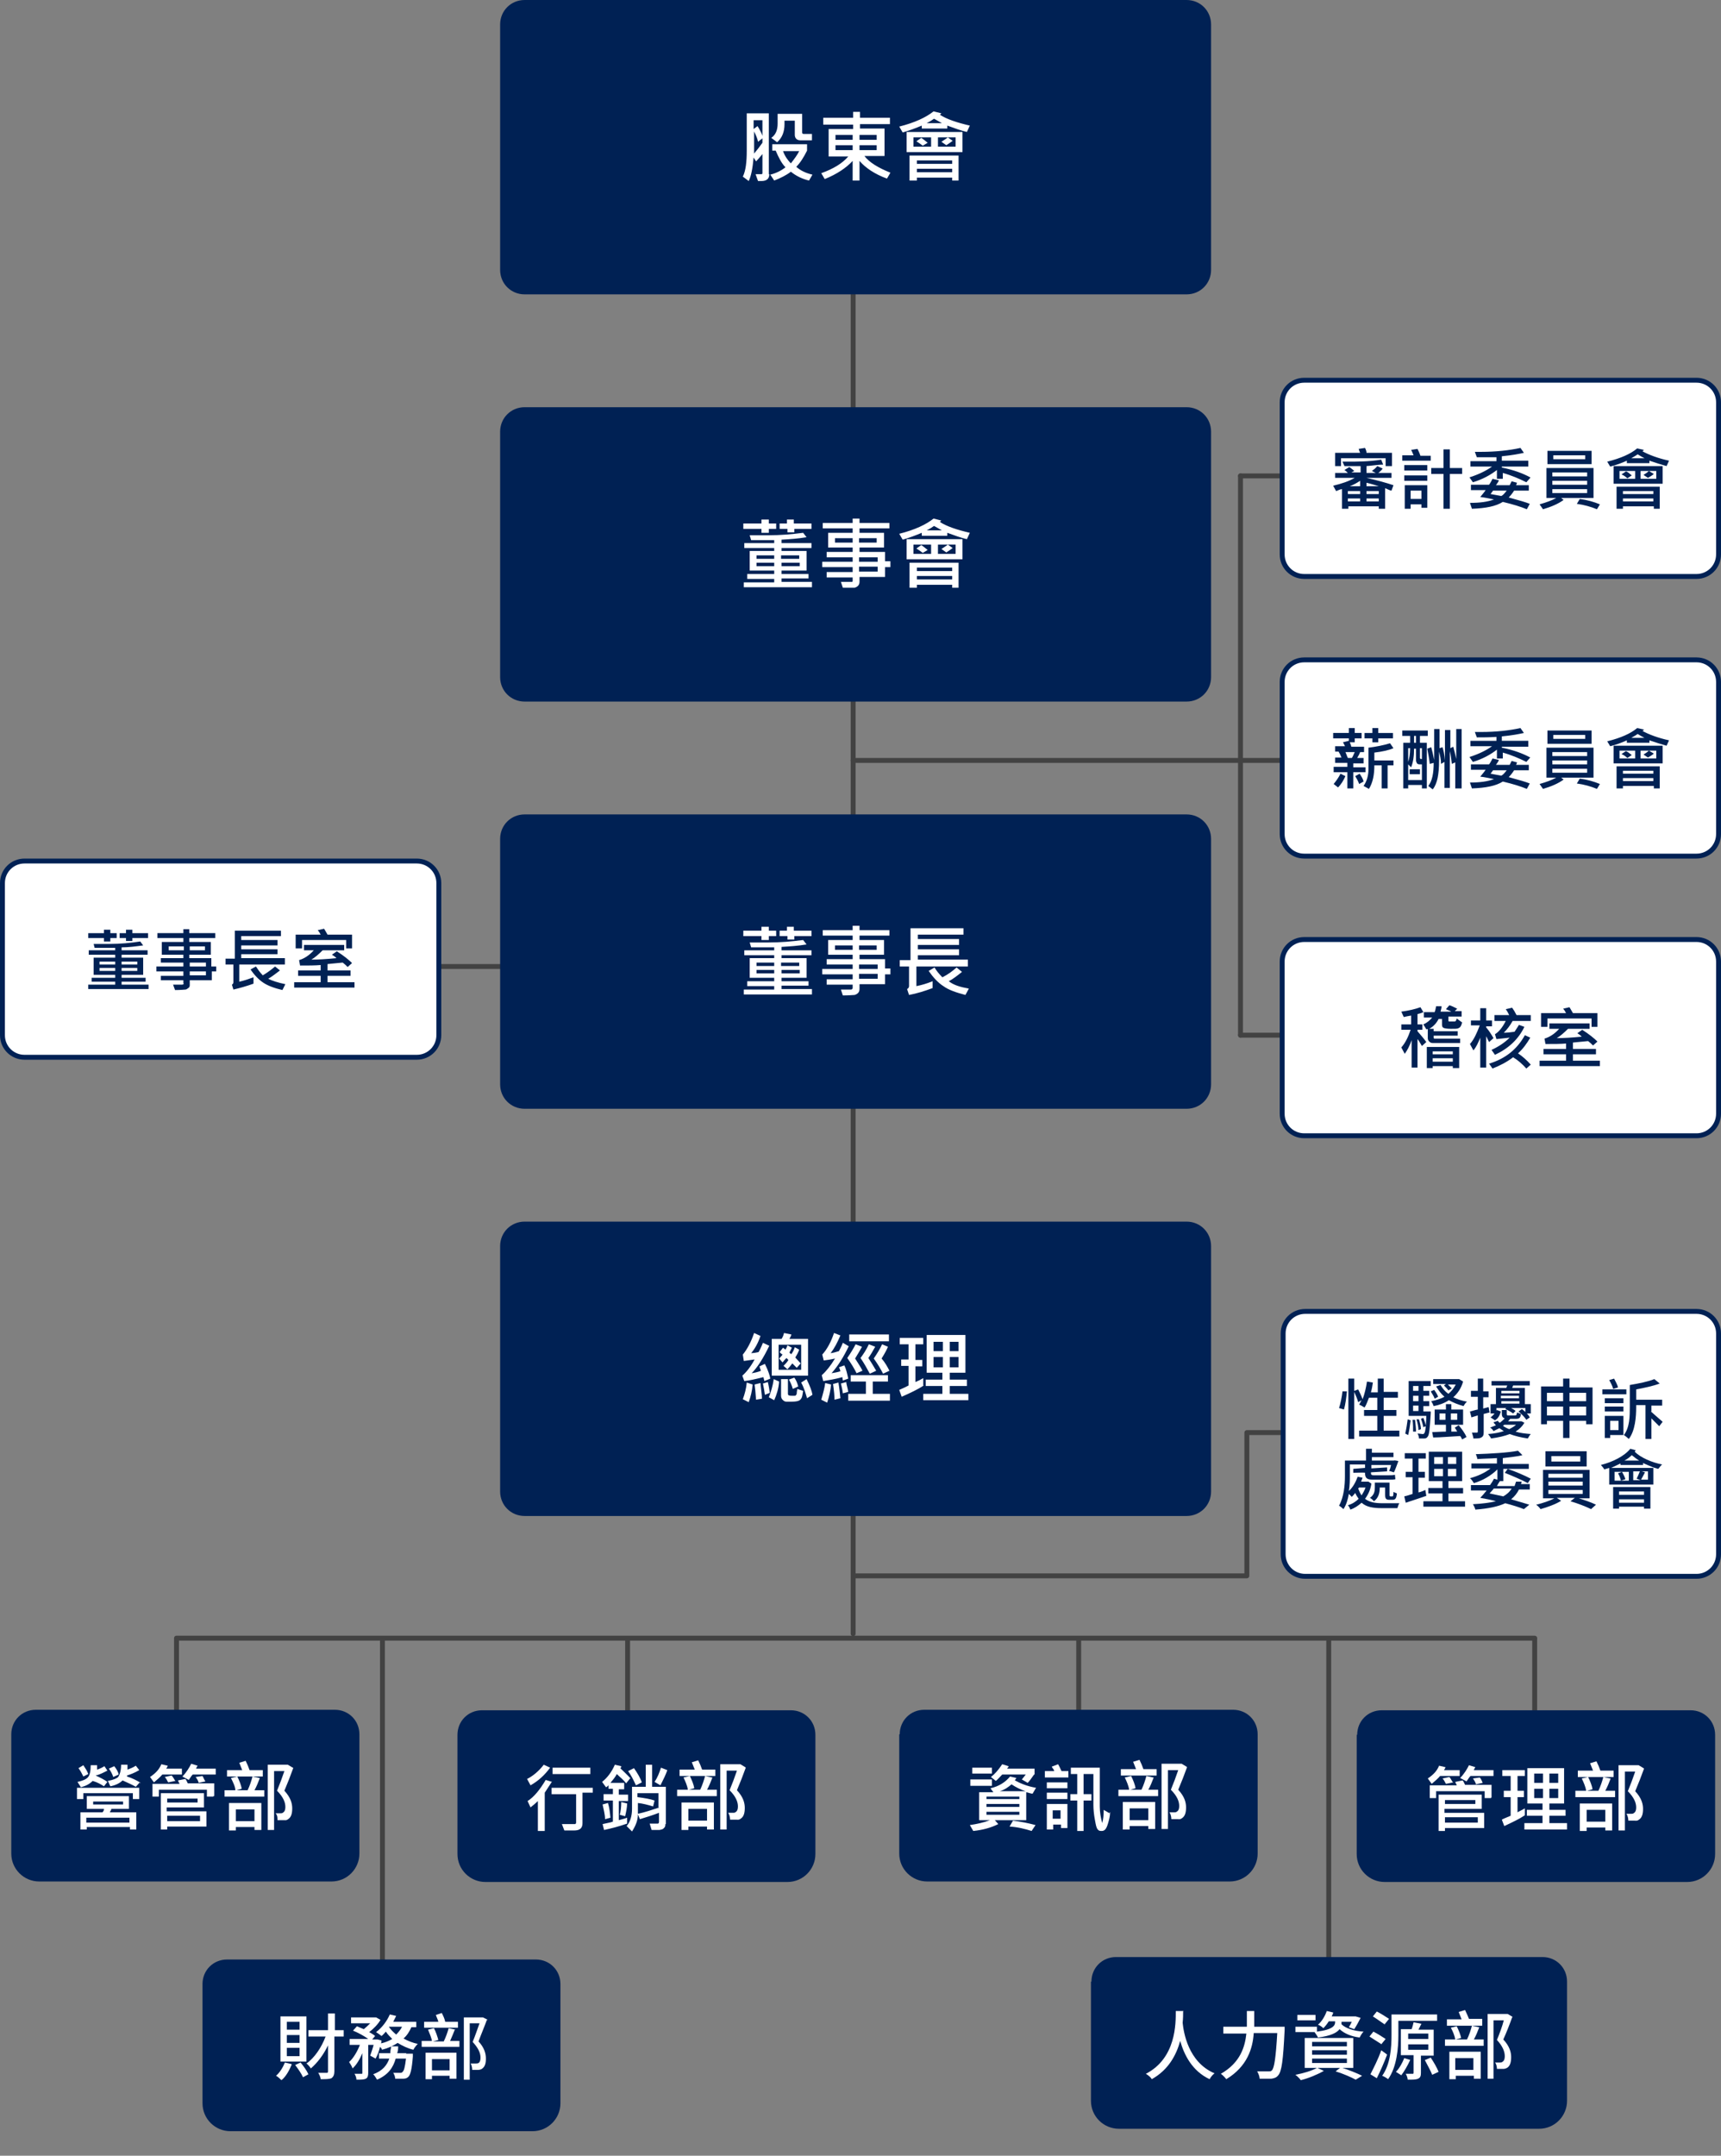
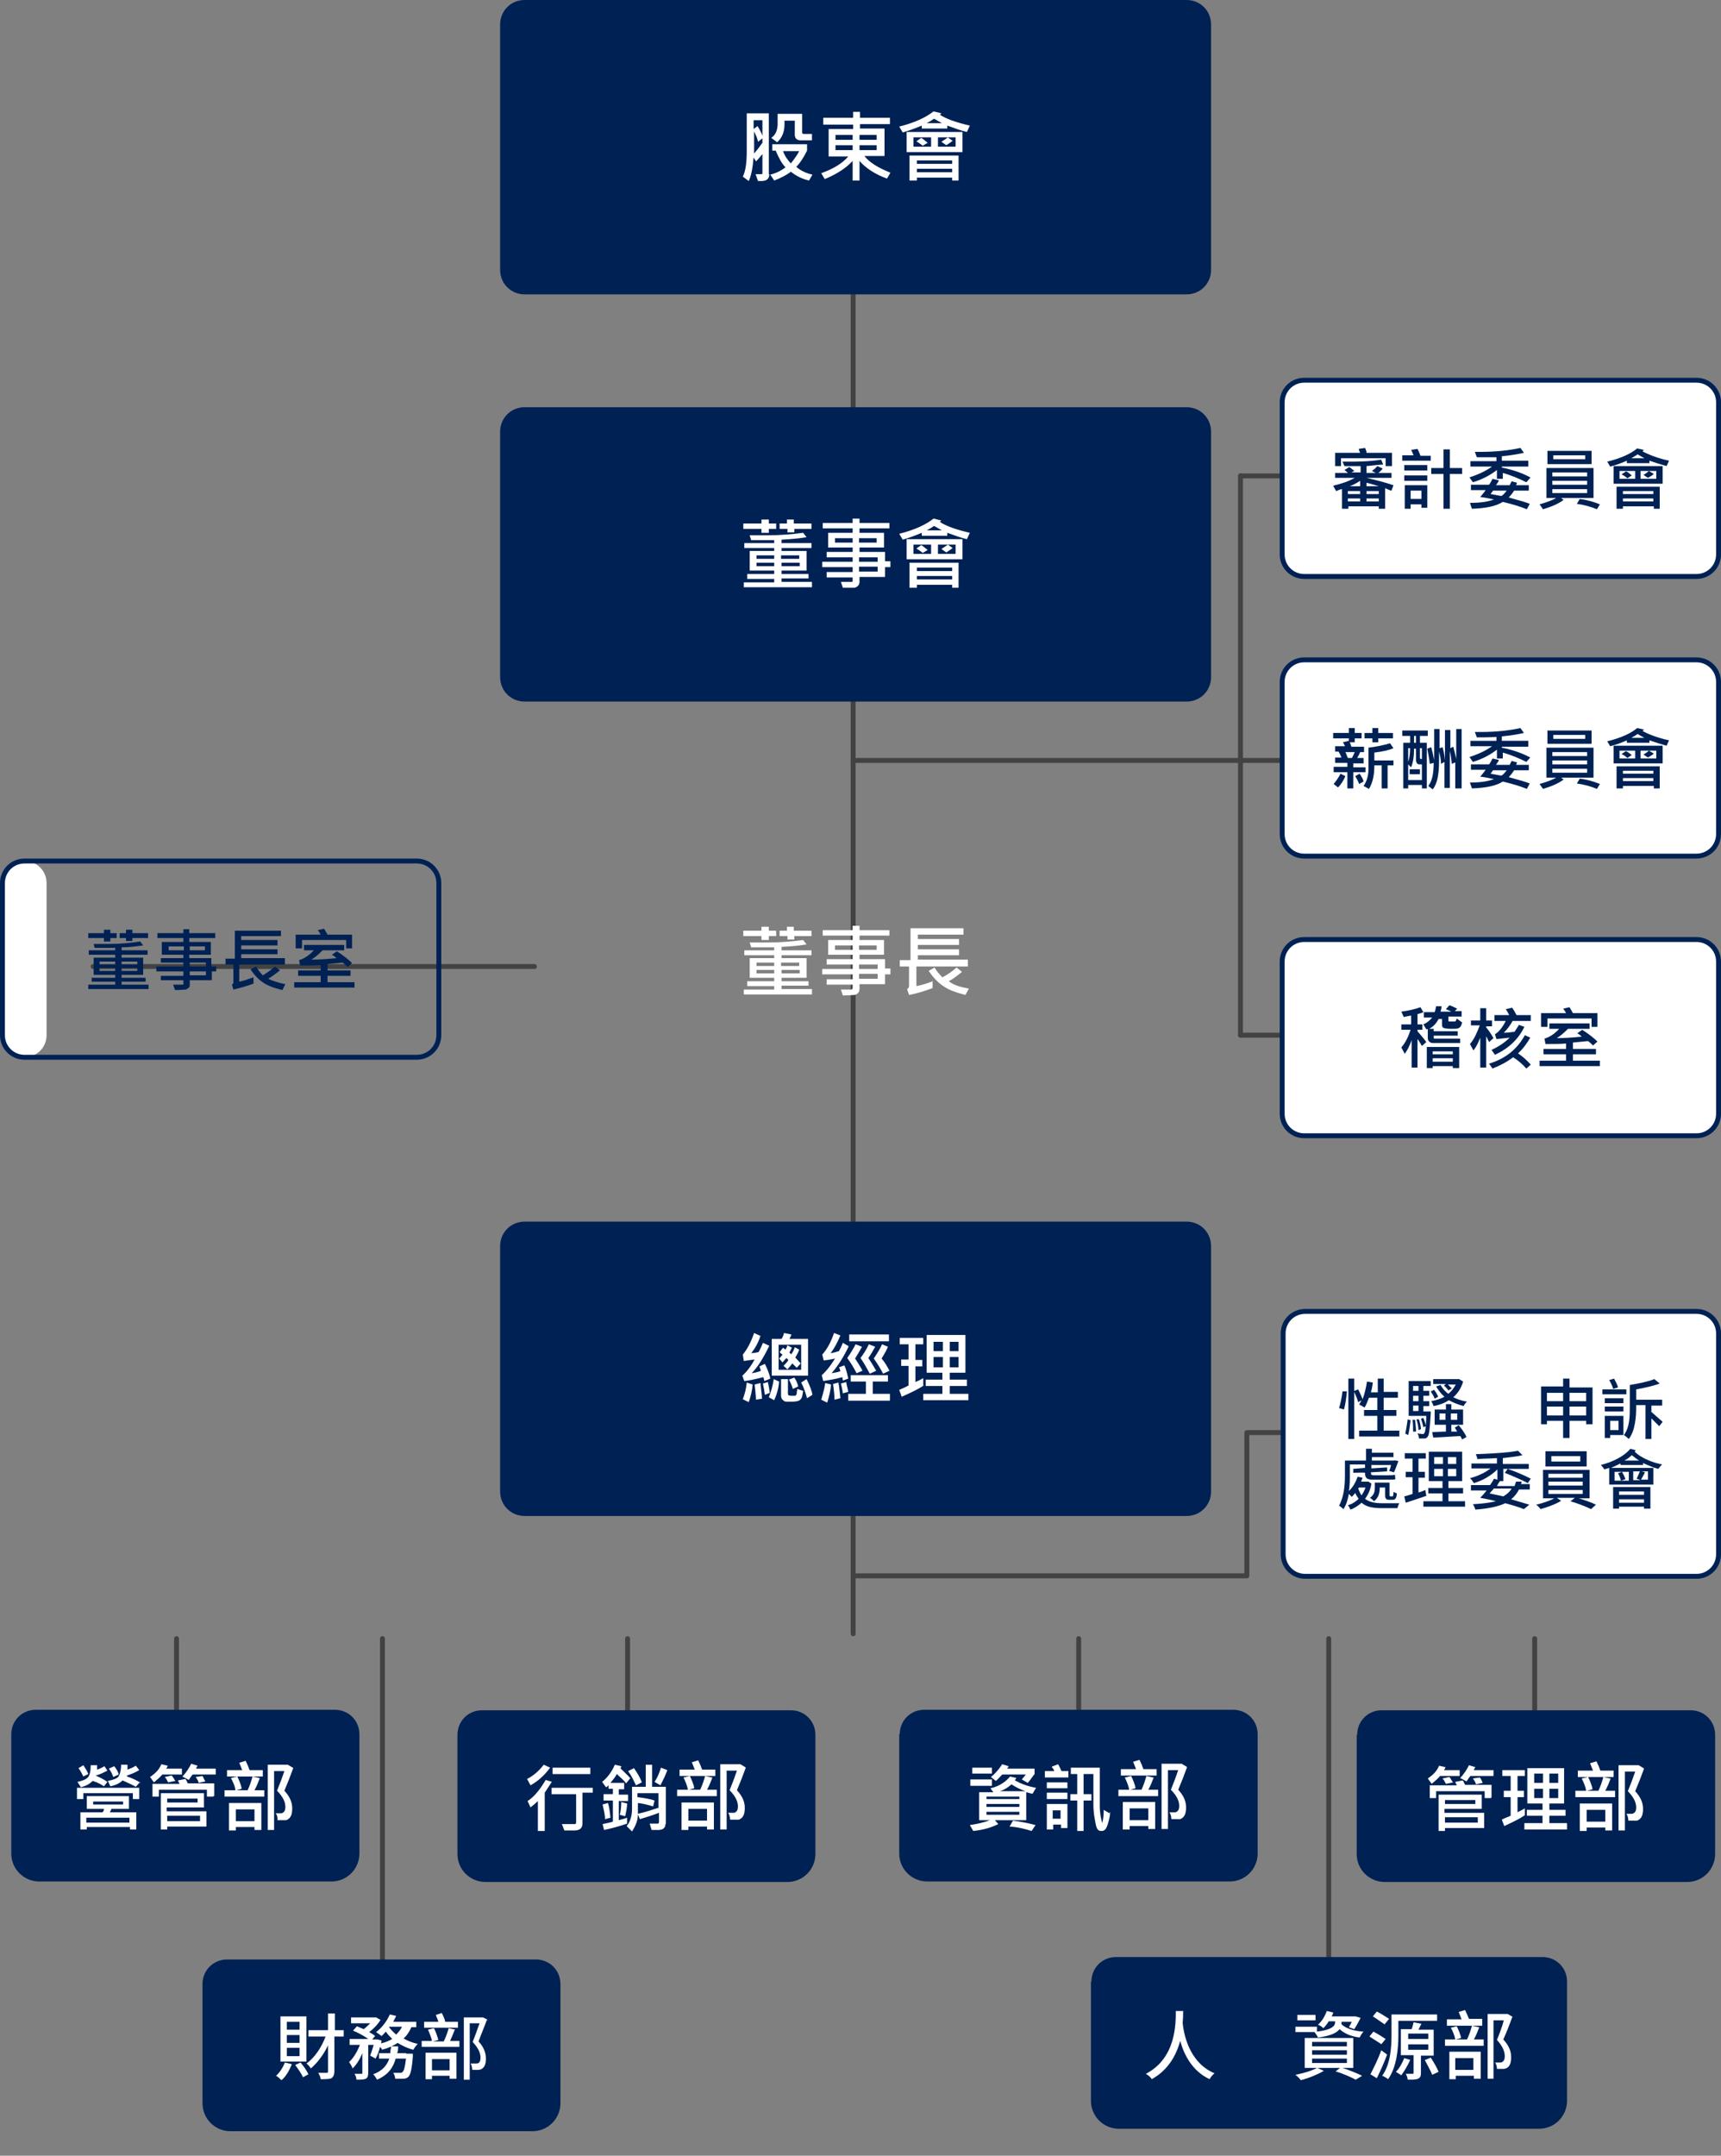
<svg xmlns="http://www.w3.org/2000/svg" id="_圖層_1" version="1.1" viewBox="0 0 351 439.4">
  <rect x="0" y="0" width="351" height="439.4" fill="#808080" stroke="none" />
  <defs>
    <style>
      .st0 {
        fill: #fff;
      }

      .st1 {
        fill: #002154;
      }

      .st2 {
        stroke: #424242;
        stroke-linecap: round;
        stroke-linejoin: round;
      }

      .st2, .st3 {
        fill: none;
      }

      .st3 {
        stroke: #002154;
      }
    </style>
  </defs>
  <path class="st2" d="M174,333V30" />
  <path class="st2" d="M253,211v-114" />
  <path class="st2" d="M174,155h167" />
  <path class="st2" d="M19,197h90" />
-   <path class="st1" d="M107,166h135c2.8,0,5,2.2,5,5v50c0,2.8-2.2,5-5,5H107c-2.8,0-5-2.2-5-5v-50c0-2.8,2.2-5,5-5Z" />
  <path class="st0" d="M165.6,190.8h-3.6v.7h-1.4v-.7h-1.6v-1.1h1.5v-.8h1.4v.8h3.6v1.1h.1ZM158.3,190.8h-1.5v.8h-1.5v-.8h-3.7v-1.1h3.7v-.8h1.5v.8h1.5v1.1ZM165.6,202.7h-13.9v-1h6.2v-.7h-5.5v-1h5.5v-.7h-5v-4h5v-.6h-6.1v-1h6.1v-.6h-4.7l-.3-1h3.8c2.5,0,4.8-.2,7.1-.5l.7.9c-1.8.3-3.4.4-5.1.5v.7h6.1v1h-6.1v.6h5.1v4h-5.1v.7h5.5v.9h-5.5v.7h6.2v1.1h0ZM163,196.9v-.7h-3.7v.7h3.7ZM157.9,196.9v-.7h-3.6v.7h3.6ZM163.1,198.4v-.7h-3.7v.7h3.7ZM157.9,198.4v-.7h-3.6v.7h3.6ZM181.6,198.6h-1.1v2h-5.2v1c0,.3-.1.6-.3.8s-.4.3-.7.4c-.3,0-1.1.1-2.4.1l-.4-1.2h2.1c0,0,.1,0,.2-.1,0,0,.1-.1.1-.2v-.7h-5.3v-1.1h5.3v-1h-6.2v-1.1h6.2v-.9h-5.3v-1.1h5.3v-.9h-5v-3h5v-.9h-6.1v-1.1h6.1v-.9h1.4v.9h6.1v1.1h-6.1v.9h5v3h-5v.9h5.2v1.9h1.1v1.2h0ZM178.8,193.6v-.9h-3.6v.9h3.6ZM173.9,193.6v-.9h-3.6v.9h3.6ZM179,197.5v-.9h-3.8v.9h3.8ZM179,199.5v-1h-3.8v1h3.8ZM197.5,197h-10.6v4c1-.2,2.1-.5,3.3-1v1.4c-1.6.6-3.2,1.1-4.8,1.4l-.4-1.2c.2-.1.4-.3.4-.6v-4h-1.9v-1.3h2.2v-6.5h10.8v1.3h-9.3v.9h8.4v1.2h-8.4v.9h8.4v1.2h-8.4v.9h10.2v1.4h.1ZM197.6,201.5l-.7,1.3c-1.9-.5-3.4-1-4.5-1.8-1.1-.7-2.1-1.8-3-3.1l1.2-.7c.4.7,1,1.4,1.6,2,1.2-.6,2.1-1.3,2.9-2l1.1.9c-1,.8-1.9,1.5-2.7,1.9,1,.8,2.4,1.2,4.1,1.5h0Z" />
  <path class="st1" d="M107,83h135c2.8,0,5,2.2,5,5v50c0,2.8-2.2,5-5,5H107c-2.8,0-5-2.2-5-5v-50c0-2.8,2.2-5,5-5Z" />
  <path class="st0" d="M165.6,107.8h-3.6v.7h-1.4v-.7h-1.6v-1.1h1.5v-.8h1.4v.8h3.6v1.1h.1ZM158.3,107.8h-1.5v.8h-1.5v-.8h-3.7v-1.1h3.7v-.8h1.5v.8h1.5v1.1ZM165.6,119.7h-13.9v-1h6.2v-.7h-5.5v-1h5.5v-.7h-5v-4h5v-.6h-6.1v-1h6.1v-.6h-4.7l-.3-1h3.8c2.5,0,4.8-.2,7.1-.5l.7.9c-1.8.3-3.4.4-5.1.5v.7h6.1v1h-6.1v.6h5.1v4h-5.1v.7h5.5v.9h-5.5v.7h6.2v1.1h0ZM163,113.9v-.7h-3.7v.7h3.7ZM157.9,113.9v-.7h-3.6v.7h3.6ZM163.1,115.4v-.7h-3.7v.7h3.7ZM157.9,115.4v-.7h-3.6v.7h3.6ZM181.6,115.6h-1.1v2h-5.2v1c0,.3-.1.6-.3.8-.2.2-.4.3-.7.4h-2.4l-.4-1.2h2.3c0,0,.1,0,.1-.2v-.7h-5.3v-1.1h5.3v-1h-6.2v-1.1h6.2v-.9h-5.3v-1.1h5.3v-.9h-5v-3h5v-.9h-6.1v-1.1h6.1v-.9h1.4v.9h6.1v1.1h-6.1v.9h5v3h-5v.9h5.2v1.9h1.1v1.2h0ZM178.8,110.6v-.9h-3.6v.9h3.6ZM173.9,110.6v-.9h-3.6v.9h3.6ZM179,114.5v-.9h-3.8v.9h3.8ZM179,116.5v-1h-3.8v1h3.8ZM197.8,108.6l-.6,1.3c-1.3-.3-2.6-.8-4-1.3v.6h-5.2v-.6c-1.2.5-2.5,1-3.9,1.4l-.7-1.2c3.2-.8,5.5-1.9,7-3.1l1.6.4c-.1,0-.2.2-.3.3,1.4.9,3.5,1.6,6.1,2.2h0ZM192.1,108.1c-.9-.5-1.4-.8-1.6-.9-.4.3-.9.6-1.5.9h3.1ZM196.3,114h-11.4v-4.1h11.4v4.1ZM194.9,112.8v-1.8h-3.6v1.9h3.6ZM194.3,111.7c-.4.3-.8.6-1.3.9l-1-.7c.6-.4,1.1-.7,1.3-.9l1,.7ZM189.9,112.8v-1.8h-3.6v1.9h3.6ZM189.2,112.1l-1,.6c-.4-.3-.8-.6-1.3-.9l1-.7c.3.2.7.5,1.3,1ZM195.6,119.8h-1.4v-.6h-7.2v.6h-1.5v-5.1h10v5.1h.1,0ZM194.2,116.4v-.7h-7.2v.7h7.2ZM194.2,118.1v-.7h-7.2v.7h7.2Z" />
  <path class="st1" d="M107,0h135c2.8,0,5,2.2,5,5v50c0,2.8-2.2,5-5,5H107c-2.8,0-5-2.2-5-5V5c0-2.8,2.2-5,5-5Z" />
  <path class="st0" d="M156.9,35.5c0,.9-.5,1.4-1.6,1.4h-.7l-.5-1.4h1.2q.2,0,.2-.2v-3.9c-.5.6-.9,1.1-1.3,1.5l-.5-.8c-.2,2.2-.5,3.8-1,4.8l-1.2-.9c.6-1.2.8-3,.8-5.3v-7.6h4.5v12.4h.1ZM155.5,27.7v-3.2h-1.8v1.8l.8-.6c.5.8.8,1.4,1,2ZM155.5,29.1v-.9l-.9.7c-.1-.6-.4-1.3-.8-2.1v4.5c.6-.7,1.2-1.5,1.7-2.2ZM165.5,28.6h-2.3c-.3,0-.6-.1-.8-.3-.2-.2-.3-.5-.3-.8v-2.9h-2.1v.7c0,1.6-.5,2.8-1.5,3.7l-1.2-.9c.9-.6,1.3-1.6,1.3-2.9v-2h5v3.8c0,.2.1.3.3.3h1.7v1.3h-.1,0ZM165.7,35.6l-.7,1.2c-1.3-.3-2.6-.9-3.7-1.8-.9.7-2.1,1.3-3.4,1.8l-.8-1.2c1.2-.3,2.2-.8,3.1-1.5-.8-.8-1.4-2-2-3.4h-.7v-1.3h7.1v1.3c-.7,1.4-1.4,2.5-2.2,3.3.9.8,2,1.3,3.3,1.6h0ZM163,30.8h-3.3c.4,1.1,1,1.9,1.6,2.5.7-.9,1.3-1.7,1.7-2.5ZM181.6,35.2l-.7,1.2c-2.5-.9-4.4-2.2-5.6-3.6v4h-1.4v-4c-1.3,1.4-3.2,2.7-5.7,3.7l-.7-1.2c2.5-.9,4.3-2,5.5-3.4h-4v-5.6h5v-.9h-6.1v-1.4h6.1v-1.2h1.4v1.2h6.1v1.3h-6.1v.9h5v5.6h-4.1c1,1.3,2.8,2.4,5.3,3.4ZM178.8,28.5v-1h-3.5v1h3.5ZM173.9,28.5v-1h-3.5v1h3.5ZM178.8,30.6v-1h-3.5v1h3.5ZM173.9,30.6v-1h-3.5v1h3.5ZM197.8,25.6l-.6,1.3c-1.3-.3-2.6-.8-4-1.3v.6h-5.2v-.6c-1.2.5-2.5,1-3.9,1.4l-.7-1.2c3.2-.8,5.5-1.9,7-3.1l1.6.4c-.1.1-.2.2-.3.3,1.4.9,3.5,1.6,6.1,2.2h0ZM192.1,25.1c-.9-.5-1.4-.8-1.6-.9-.4.3-.9.6-1.5.9h3.1ZM196.3,31h-11.4v-4.1h11.4v4.1ZM194.9,29.8v-1.8h-3.6v1.9h3.6ZM194.3,28.7c-.4.3-.8.6-1.3.9l-1-.7c.6-.4,1.1-.7,1.3-.9l1,.7ZM189.9,29.8v-1.8h-3.6v1.9h3.6ZM189.2,29.1l-1,.6c-.4-.3-.8-.6-1.3-.9l1-.7c.3.2.7.5,1.3,1ZM195.6,36.8h-1.4v-.6h-7.2v.6h-1.5v-5.1h10v5.1h.1,0ZM194.2,33.4v-.7h-7.2v.7h7.2ZM194.2,35.1v-.7h-7.2v.7h7.2Z" />
  <path class="st1" d="M107,249h135c2.8,0,5,2.2,5,5v50c0,2.8-2.2,5-5,5H107c-2.8,0-5-2.2-5-5v-50c0-2.8,2.2-5,5-5Z" />
  <path class="st0" d="M164.8,280.4h-7.4v-7.5h2c.2-.3.4-.7.5-1.2l1.5.3c0,.2-.2.5-.4.9h3.8v7.5h0ZM163.4,279.2v-5.1h-4.6v5.1h4.6ZM163.3,277.9l-.8.9c-.4-.4-.7-.7-.9-.9-.4.5-.7.9-1,1.2l-.8-.7c.3-.3.7-.7,1-1.2-.2-.2-.3-.3-.4-.4-.2.2-.5.5-.8.9l-.7-.8c.2-.2.5-.5.7-.8-.2-.1-.4-.3-.6-.5l.7-.9c.1.1.3.2.5.4.1-.2.3-.5.4-.9l.9.5-.5,1c.2.2.3.3.4.3.3-.4.5-.8.7-1.4l.9.5c-.2.6-.5,1.1-.8,1.6l1.1,1.2h0ZM157.1,281l-1.2.5c-.1-.3-.1-.5-.2-.8-1.6.4-2.9.7-3.9.8l-.4-1.1c.8-.7,1.7-1.8,2.5-3.3-.8.1-1.5.2-2.2.3l-.2-1.3c.9-1.1,1.7-2.6,2.3-4.4l1.3.6c-.5,1.5-1.2,2.7-1.9,3.5.5,0,1-.1,1.5-.2.2-.3.5-.9.9-1.9l1.3.6c-1.2,2.5-2.4,4.4-3.6,5.6.6-.1,1.2-.2,1.9-.5-.1-.2-.2-.5-.3-.9l1.1-.5c.7,1.4,1,2.4,1.1,3h0ZM162.8,282.6l-1.1.5c-.2-.7-.5-1.4-.8-1.9l1.1-.4c.3.4.6,1,.8,1.8ZM163.8,283.5c-.1.7-.2,1.2-.3,1.4s-.3.5-.6.6c-.2.1-.7.2-1.4.2h-1.1c-.3,0-.5-.1-.8-.4-.2-.2-.3-.5-.3-.8v-3.4h1.4v3c0,.2.1.3.2.3.1.1.4.1.9.1s.4,0,.5-.1.2-.2.2-.5.1-.5.1-.8l1.2.4h0ZM158.9,281.6c-.1,1.4-.5,2.7-1,3.8l-1.1-.6c.4-1,.8-2.2,1-3.7l1.1.5h0ZM165.7,284.3l-1.1.7c-.3-1-.6-2.1-1.2-3.2l1.1-.7c.7,1.4,1.1,2.5,1.2,3.2ZM157,283.9l-1,.4c-.1-.7-.2-1.4-.4-2.3l1-.3c.2.8.3,1.5.4,2.2h0ZM153.5,282.2c-.1,1.3-.4,2.5-.8,3.6l-1.2-.6c.4-1.1.7-2.2.8-3.4l1.2.4ZM155.4,285.1l-1.2.2c-.1-1.4-.2-2.4-.3-3.1l1.2-.3c.1,1.3.3,2.3.3,3.2h0ZM173.1,274.4c-1,2.1-2.1,3.9-3.5,5.5.6-.1,1.2-.2,1.8-.4-.1-.3-.1-.5-.3-.8l1.1-.4c.4.8.6,1.8.8,2.7l-1.1.4c0-.2-.1-.5-.1-.7-1.4.4-2.7.6-3.9.8l-.3-1.2c.9-.8,1.8-1.9,2.7-3.4-.8.2-1.5.3-2.3.4l-.3-1.2c1-1.1,1.8-2.6,2.4-4.4l1.3.5c-.6,1.4-1.2,2.6-2,3.6.4,0,1-.2,1.7-.4.2-.4.5-.9.8-1.7l1.2.7h0ZM181.3,273.4h-8.1v-1.4h8.1v1.4ZM178.7,279.4l-1.3.6c-.6-1.1-1.2-2.2-1.9-3.2.6-.8,1.2-1.7,1.7-2.8l1.3.5c-.5.9-.9,1.6-1.4,2.3.8,1.2,1.3,2.1,1.6,2.6h0ZM181.4,279.4l-1.3.6c-.5-1-1.1-2-1.9-3.1.7-1,1.3-2,1.7-2.9l1.2.5c-.2.5-.6,1.3-1.3,2.4.7.8,1.2,1.7,1.6,2.5ZM175.9,279.4l-1.2.5c-.5-1-1.1-2-1.9-3.1.7-1,1.3-2,1.7-2.8l1.3.5c-.3.6-.8,1.4-1.4,2.4.7,1.1,1.3,2,1.5,2.5h0ZM181.5,285.5h-8.5v-1.4h3.6v-2.5h-3.1v-1.3h7.6v1.3h-3.1v2.5h3.5v1.4ZM173,283.7l-1.1.3c-.1-.9-.3-1.5-.4-2l1.1-.3c0,.5.3,1.2.4,2ZM169.5,282.2c-.1,1.2-.4,2.5-.8,3.7l-1.2-.6c.4-1.4.7-2.5.8-3.4l1.2.3ZM171.4,285l-1.2.3c0-.7-.1-1.8-.3-3.2l1.1-.3c.2,1.2.3,2.3.4,3.2ZM197.5,285.4h-9.2v-1.3h3.9v-1.6h-3.4v-1.3h3.4v-1.4h-3.2v-7.7h7.9v7.7h-3.2v1.4h3.5v1.3h-3.5v1.6h3.8v1.3ZM195.5,275.4v-1.9h-1.8v1.9h1.8ZM192.3,275.4v-1.9h-1.9v1.9h1.9ZM195.5,278.7v-2.1h-1.8v2.1h1.8ZM192.3,278.7v-2.1h-1.9v2.1h1.9ZM188.4,282.4c-1.2.8-2.7,1.5-4.5,2.3l-.5-1.4c.4-.2,1-.4,1.9-.9v-4h-1.5v-1.3h1.5v-3.1h-1.8v-1.3h4.8v1.3h-1.6v3.2h1.4v1.3h-1.4v3.2c.5-.2,1.1-.5,1.6-.8v1.5h.1Z" />
  <path class="st2" d="M253,97h89" />
  <path class="st2" d="M253,211h89" />
  <path class="st2" d="M313,334v15" />
  <path class="st2" d="M220,334v15" />
  <path class="st2" d="M128,334v15" />
  <path class="st2" d="M36,334v15" />
  <path class="st2" d="M78,334v72.3" />
  <path class="st2" d="M271,334v72.3" />
-   <path class="st2" d="M313,333.9H36" />
  <path class="st0" d="M266,77.5h80c2.5,0,4.5,2,4.5,4.5v31c0,2.5-2,4.5-4.5,4.5h-80c-2.5,0-4.5-2-4.5-4.5v-31c0-2.5,2-4.5,4.5-4.5Z" />
  <path class="st1" d="M283.8,95h-1.2v-1.6h-9.1v1.6h-1.2v-2.7h5.1c-.1-.2-.2-.5-.3-.8l1.3-.2c.2.4.3.7.3,1h5.2v2.7h0ZM284.2,98.9l-.4,1.1c-.3,0-.8-.3-1.3-.5v4.2h-1.3v-.5h-6.2v.5h-1.3v-4c-.3,0-.7.2-1.2.4l-.6-1.1c1.7-.4,3.2-.9,4.4-1.6h-4v-1h2.6c-.2-.2-.4-.4-.7-.6l1-.6c.4.3.7.5,1,.8l-.6.3h1.9v-1.3h-3.3l-.4-.9h1c2,0,4.3,0,6.9-.4l.4,1c-1,0-2.1.2-3.4.3v1.4h1.9l-.8-.4c.4-.3.8-.6,1.1-1l1.1.5c-.2.3-.5.6-.9.9h2.7v1h-5.1c2.2.5,4,1,5.5,1.5h0ZM277.4,99.1v-1.1c-.6.4-1.3.8-2.1,1.1h2.1ZM281.2,99.1c-.7-.2-1.6-.5-2.5-.7v.7h2.5ZM281.2,100.7v-.6h-2.5v.6h2.5ZM277.4,100.7v-.6h-2.5v.6h2.5ZM281.2,102.2v-.6h-2.5v.6h2.5ZM277.4,102.2v-.6h-2.5v.6h2.5ZM291.8,93.9h-5.8v-1.1h2.3c-.2-.4-.3-.8-.5-1.1l1.3-.2c.2.4.4.8.6,1.4h2.1s0,1,0,1ZM298.2,96.6h-2.5v7.1h-1.3v-7.1h-2.5v-1.2h2.5v-3.8h1.3v3.8h2.5v1.2ZM291.1,95.9h-4.7v-1.1h4.7v1.1ZM291.1,98h-4.7v-1.1h4.7v1.1ZM291.1,103.5h-1.2v-.7h-2.2v.9h-1.2v-4.8h4.6v4.6h0ZM289.9,101.7v-1.7h-2.2v1.7h2.2ZM312.1,97.4l-.8.9c-1.4-.7-3-1.4-4.8-1.9v1.2h-1.2v-1.8c-1.3,1-2.9,1.9-4.9,2.5l-.7-1c1.9-.6,3.5-1.4,4.6-2.2h-4.4v-1.1h5.3v-.8h-4l-.4-1.1h1.3c3,0,5.7-.3,8-.8l.7,1c-.9.2-2.4.5-4.5.7v.9h5.4v1.2h-5.4v.2c2.5.5,4.3,1.2,5.8,2h0ZM312,100h-3.2c-.3.5-.7,1-1.1,1.4,2.2.6,3.6,1,4.3,1.3l-.6,1.1c-1.2-.5-2.8-1-4.9-1.5-1.4.9-3.5,1.3-6.3,1.4l-.4-1.2c2,0,3.6-.2,4.9-.7-1-.2-1.9-.4-2.8-.5.3-.4.7-.8,1.1-1.4h-3v-1.1h3.7c.3-.4.5-.8.7-1.2l1.3.3c-.1.3-.3.6-.6,1h2.8l.4-.8,1.1.3s-.1.3-.2.5h2.6v1.1h.2ZM307.3,100h-2.8c-.1.2-.3.4-.5.7l2.2.4c.4-.2.7-.6,1.1-1.1h0ZM324.6,94.6h-9v-2.7h9v2.7ZM323.3,93.6v-.8h-6.5v.8h6.5ZM324.9,101.5h-6.5l.5.4c-1.1.8-2.5,1.4-4.2,1.9l-.7-1c1.4-.4,2.5-.8,3.4-1.3h-2v-6.1h9.6v6.1h0ZM323.7,97.1v-.8h-7.1v.8h7.1ZM323.7,98.8v-.8h-7.1v.8h7.1ZM323.7,100.5v-.8h-7.1v.8h7.1ZM326.3,102.8l-.6,1c-1.2-.5-2.6-.9-4.1-1.1l.6-1c1.5.2,2.9.6,4.1,1.1ZM340.4,93.9l-.5,1.1c-1.1-.3-2.3-.7-3.5-1.1v.5h-4.6v-.5c-1.1.5-2.2.9-3.4,1.2l-.6-1c2.8-.7,4.8-1.6,6.1-2.7l1.4.3c-.1,0-.2.2-.3.3,1.3.7,3.1,1.4,5.4,1.9ZM335.4,93.4c-.8-.4-1.2-.7-1.4-.8-.4.3-.8.5-1.3.8h2.7,0ZM339.1,98.6h-10v-3.6h10v3.6ZM337.8,97.6v-1.6h-3.2v1.6h3.2ZM337.3,96.6c-.3.3-.7.5-1.2.8l-.9-.6c.5-.3.9-.6,1.1-.8l1,.6ZM333.5,97.6v-1.6h-3.2v1.6h3.2ZM332.8,96.9l-.9.6c-.3-.3-.7-.6-1.2-.8l.9-.6c.3,0,.7.4,1.2.8ZM338.5,103.7h-1.2v-.5h-6.3v.5h-1.3v-4.5h8.8v4.5ZM337.2,100.7v-.6h-6.2v.6h6.2ZM337.2,102.2v-.6h-6.2v.6h6.2Z" />
  <path class="st3" d="M266,77.5h80c2.5,0,4.5,2,4.5,4.5v31c0,2.5-2,4.5-4.5,4.5h-80c-2.5,0-4.5-2-4.5-4.5v-31c0-2.5,2-4.5,4.5-4.5Z" />
  <path class="st0" d="M266,134.5h80c2.5,0,4.5,2,4.5,4.5v31c0,2.5-2,4.5-4.5,4.5h-80c-2.5,0-4.5-2-4.5-4.5v-31c0-2.5,2-4.5,4.5-4.5Z" />
  <path class="st1" d="M284.1,150.5h-3v.8h-1.2v-.8h-1.6v-1.1h1.6v-1h1.2v1h3v1.1ZM278.5,157.4h-2.5v3.3h-1.2v-3.3h-2.8v-1.1h2.8v-.8h-2.5v-1.1h1.3c-.2-.5-.4-.9-.6-1.2h-.7v-1.1h2c0-.1-.2-.4-.4-.8l1.2-.3v-.5h-3.2v-1.1h3.2v-1h1.2v1h1.4v1.1h-1.4v.8h-1c0,.1.2.4.3.9h2.6v1.1h-.8c-.1.3-.3.7-.6,1.2h1.3v1.1h-2.1v.8h2.5v1h0ZM276.3,153.3h-1.9c.2.4.3.8.5,1.2h.8c.1-.1.3-.5.6-1.2ZM284.2,156h-1.2v4.7h-1.2v-4.7h-1.5c0,1.9-.3,3.5-1.1,4.8l-1.1-.6c.7-1,1-2.2,1-3.4v-4.4c1.6-.2,3.1-.5,4.4-.9l.7,1c-.9.4-2.2.7-3.9.9v1.6h3.9v1h0ZM278.1,159.3l-.9.5c-.2-.6-.5-1.1-.8-1.6l.9-.5c.4.6.7,1.1.8,1.6ZM274.4,158.2c-.4.9-.9,1.7-1.5,2.3l-.9-.7c.5-.6,1-1.3,1.4-2.1l1,.5ZM297.9,160.7h-1.1v-5.3l-.7.3c-.1-.9-.2-1.8-.4-2.6v7.5h-1.1v-5.3l-.7.4c0-.9-.2-1.7-.4-2.5v1.8c0,1.5-.1,2.6-.3,3.6-.2.9-.5,1.7-1,2.3l-.9-.7c.8-1,1.1-2.6,1.1-4.7l-.8.2c-.1-1-.3-2-.5-3.1l.8-.3c.2.7.4,1.6.6,2.6v-6.3h1.1v3.9l.6-.2c.2.6.4,1.5.5,2.7v-6.2h1.1v3.7l.6-.3c.2.7.4,1.6.6,2.5v-6.1h1.1v12.1h-.2ZM291.2,150h-1.6v1.4h1.4v9.3h-1v-.7h-2.8v.7h-1v-9.3h1.4v-1.4h-1.6v-1.1h5.2v1.1ZM288.8,151.4v-1.4h-.4v1.4h.4ZM290,154.7v-2.2h-.4v2c0,.1.1.2.2.2h.2,0ZM287.6,152.5h-.4v2.8c.2-.6.4-1.6.4-2.8ZM290,158.9v-3.1h-.5c-.2,0-.4-.1-.5-.2-.1-.2-.2-.4-.2-.6v-2.4h-.4c0,1.6-.2,2.8-.6,3.8l-.6-.6v3.2h2.8ZM289.6,157.8h-2.1v-1h2.1v1ZM312.1,154.4l-.8.9c-1.4-.7-3-1.4-4.8-1.9v1.2h-1.2v-1.8c-1.3,1-2.9,1.9-4.9,2.5l-.7-1c1.9-.6,3.5-1.4,4.6-2.2h-4.4v-1.1h5.3v-.8c-1.4.1-2.8.1-4,.1l-.4-1.1h1.3c3,0,5.7-.3,8-.8l.7,1c-.9.2-2.4.5-4.5.7v.9h5.4v1.2h-5.4v.2c2.5.5,4.3,1.2,5.8,2h0ZM312,157h-3.2c-.3.5-.7,1-1.1,1.4,2.2.6,3.6,1,4.3,1.3l-.6,1.1c-1.2-.5-2.8-1-4.9-1.5-1.4.9-3.5,1.3-6.3,1.4l-.4-1.2c2,0,3.6-.2,4.9-.7-1-.2-1.9-.4-2.8-.5.3-.4.7-.8,1.1-1.4h-3v-1.1h3.7c.3-.4.5-.8.7-1.2l1.3.3c-.1.3-.3.6-.6,1h2.8l.4-.8,1.1.3c0,.1-.1.3-.2.5h2.6v1.1h.2ZM307.3,157h-2.8c-.1.2-.3.4-.5.7l2.2.4c.4-.2.7-.6,1.1-1.1h0ZM324.6,151.6h-9v-2.7h9v2.7ZM323.3,150.6v-.8h-6.5v.8h6.5ZM324.9,158.5h-6.5l.5.4c-1.1.8-2.5,1.4-4.2,1.9l-.7-1c1.4-.4,2.5-.8,3.4-1.3h-2v-6.1h9.6v6.1h0ZM323.7,154.1v-.8h-7.1v.8h7.1ZM323.7,155.8v-.8h-7.1v.8h7.1ZM323.7,157.5v-.8h-7.1v.8h7.1ZM326.3,159.8l-.6,1c-1.2-.5-2.6-.9-4.1-1.1l.6-1c1.5.2,2.9.6,4.1,1.1ZM340.4,150.9l-.5,1.1c-1.1-.3-2.3-.7-3.5-1.1v.5h-4.6v-.5c-1.1.5-2.2.9-3.4,1.2l-.6-1c2.8-.7,4.8-1.6,6.1-2.7l1.4.3c-.1.1-.2.2-.3.3,1.3.7,3.1,1.4,5.4,1.9ZM335.4,150.4c-.8-.4-1.2-.7-1.4-.8-.4.3-.8.5-1.3.8h2.7,0ZM339.1,155.6h-10v-3.6h10v3.6ZM337.8,154.6v-1.6h-3.2v1.6h3.2ZM337.3,153.6c-.3.3-.7.5-1.2.8l-.9-.6c.5-.3.9-.6,1.1-.8l1,.6ZM333.5,154.6v-1.6h-3.2v1.6h3.2ZM332.8,153.9l-.9.6c-.3-.3-.7-.6-1.2-.8l.9-.6c.3.1.7.4,1.2.8ZM338.5,160.7h-1.2v-.5h-6.3v.5h-1.3v-4.5h8.8v4.5ZM337.2,157.7v-.6h-6.2v.6h6.2ZM337.2,159.2v-.6h-6.2v.6h6.2Z" />
  <path class="st3" d="M266,134.5h80c2.5,0,4.5,2,4.5,4.5v31c0,2.5-2,4.5-4.5,4.5h-80c-2.5,0-4.5-2-4.5-4.5v-31c0-2.5,2-4.5,4.5-4.5Z" />
  <path class="st0" d="M266,191.5h80c2.5,0,4.5,2,4.5,4.5v31c0,2.5-2,4.5-4.5,4.5h-80c-2.5,0-4.5-2-4.5-4.5v-31c0-2.5,2-4.5,4.5-4.5Z" />
  <path class="st1" d="M290.9,212.4l-.9.8c-.4-.7-.7-1.2-.9-1.4v5.8h-1.2v-5.6c-.4,1.2-.9,2.1-1.4,2.8l-.7-1.3c.8-.9,1.4-2.1,1.9-3.6h-1.9v-1.1h2v-1.8c-.6.1-1.1.2-1.5.3l-.5-1.1c1.5-.2,2.8-.5,3.9-.9l.6,1c-.4.2-.8.3-1.2.4v2.1h1v1.1h-1v.3c.7.8,1.3,1.5,1.8,2.2h0ZM298.2,208.4c-.1.3-.1.5-.3.8-.1.2-.3.3-.5.4s-.7.1-1.5.1-1.3-.1-1.5-.2c-.2-.1-.3-.3-.3-.6v-1.2h-.7c-.4.8-1,1.5-1.9,2h.9v.5h4.9v.9h-4.9v.4c0,.2.1.2.2.2h5.2v.9h-5.6c-.3,0-.5-.1-.7-.3s-.3-.4-.3-.7v-1.9c-.1.1-.2.1-.3.1l-.6-1c.7-.3,1.3-.8,1.8-1.4h-1.7v-1.1h2.2c.1-.3.2-.6.3-1.2h1.1c0,.4-.1.7-.2,1.1h2.2c-.3-.2-.7-.3-1.1-.5l.7-.8c.4.1,1,.4,1.6.7l-.5.5h1.4v1.1h-2.7v.8c0,.2.1.2.2.2h1.1c.2,0,.3-.2.4-.6l1.1.8h0ZM297.5,217.7h-1.2v-.4h-4.1v.4h-1.2v-4.3h6.6v4.3h-.1,0ZM296.3,214.9v-.6h-4.1v.6h4.1ZM296.3,216.4v-.7h-4.1v.7h4.1ZM312.1,208.1h-3.6c-.5.9-1.1,1.7-1.8,2.4.7,0,1.5-.1,2.2-.2.3-.5.6-.9.9-1.4l1.1.4c-1.2,2.5-3.2,4.4-6,5.7l-.7-1c1.5-.7,2.7-1.5,3.7-2.5-.9.1-1.8.2-2.7.3l-.3-1c.7-.4,1.5-1.3,2.2-2.7h-2.3v-1.2h3c-.2-.4-.4-.8-.7-1.2l1.3-.3c.3.4.6.9.9,1.5h2.9v1.2h-.1ZM304.6,211.6l-.9.8c-.2-.4-.4-.8-.6-1.2v6.4h-1.2v-6.1c-.4,1-.8,1.9-1.4,2.6l-.7-1.3c.8-.9,1.4-2.2,2-3.8h-1.8v-1h1.9v-2.5h1.2v2.5h1.2v1.2h-1.2v.2c.6.7,1.1,1.5,1.5,2.2h0ZM312.2,217l-.9.8c-.8-.9-1.7-1.7-2.7-2.3-1.3,1-2.7,1.7-4.2,2.3l-.7-1c3.3-1,5.7-2.9,7.3-5.8l1.1.5c-.7,1.2-1.5,2.3-2.5,3.2.9.6,1.8,1.4,2.6,2.3h0ZM325.8,209.3h-1.2v-1.7h-9v1.7h-1.3v-2.8h5.1c-.2-.4-.4-.7-.6-.9l1.3-.3c.2.3.4.7.7,1.2h5v2.8ZM326.2,217.3h-12.2v-1.1h5.4v-1.3h-4.6v-1.1h4.6v-1.1c-1.1.1-2.5.1-4.2.1l-.2-1.1c1-.3,2-.9,3-2h-2v-1.1h8.2v1.1h-4.4c-.8.8-1.6,1.5-2.3,1.9,1.4,0,3.1-.1,5.1-.3-.1-.1-.4-.4-.9-.7l1-.7c1.4.9,2.4,1.7,3.1,2.4l-.9.8c-.3-.3-.6-.6-1-.9-1,.1-2,.2-3.1.3v1.3h4.7v1.1h-4.7v1.3h5.5v1.1h-.1Z" />
  <path class="st3" d="M266,191.5h80c2.5,0,4.5,2,4.5,4.5v31c0,2.5-2,4.5-4.5,4.5h-80c-2.5,0-4.5-2-4.5-4.5v-31c0-2.5,2-4.5,4.5-4.5Z" />
-   <path class="st0" d="M5,175.5h80c2.5,0,4.5,2,4.5,4.5v31c0,2.5-2,4.5-4.5,4.5H5c-2.5,0-4.5-2-4.5-4.5v-31c0-2.5,2-4.5,4.5-4.5Z" />
+   <path class="st0" d="M5,175.5c2.5,0,4.5,2,4.5,4.5v31c0,2.5-2,4.5-4.5,4.5H5c-2.5,0-4.5-2-4.5-4.5v-31c0-2.5,2-4.5,4.5-4.5Z" />
  <path class="st1" d="M30.2,191.2h-3.2v.6h-1.3v-.6h-1.3v-1h1.3v-.7h1.3v.7h3.2v1ZM23.8,191.2h-1.3v.7h-1.3v-.7h-3.2v-1h3.2v-.7h1.3v.7h1.3v1ZM30.2,201.6h-12.2v-.9h5.5v-.6h-4.8v-.8h4.8v-.6h-4.4v-3.5h4.4v-.6h-5.4v-.9h5.4v-.5h-4.2l-.2-.8h3.3c2.2,0,4.2-.2,6.2-.5l.6.8c-1.5.2-3,.4-4.4.4v.6h5.3v.9h-5.3v.6h4.4v3.5h-4.4v.6h4.9v.8h-4.9v.6h5.5v.9h0ZM28,196.6v-.6h-3.2v.6h3.2ZM23.5,196.6v-.6h-3.2v.6h3.2ZM28,197.9v-.6h-3.2v.6h3.2ZM23.5,197.9v-.6h-3.2v.6h3.2ZM44.2,198h-1v1.8h-4.5v.9c0,.3,0,.5-.3.7s-.4.3-.6.3-.9.1-2.1.1l-.4-1.1h1.9s0,0,.2-.1c.1,0,.1-.1,0-.2v-.6h-4.6v-.9h4.6v-.9h-5.5v-1h5.5v-.8h-4.6v-.9h4.6v-.7h-4.4v-2.6h4.4v-.8h-5.3v-1h5.3v-.8h1.2v.8h5.3v1h-5.3v.8h4.4v2.6h-4.4v.7h4.5v1.7h1v1h0ZM41.8,193.7v-.8h-3.1v.8h3.1ZM37.5,193.7v-.8h-3.1v.8h3.1ZM42,197v-.8h-3.3v.8h3.3ZM42,198.8v-.8h-3.3v.8h3.3ZM58.1,196.6h-9.3v3.5c.9-.2,1.8-.5,2.9-.9v1.3c-1.4.5-2.8.9-4.1,1.2l-.3-1c.2-.1.3-.3.3-.5v-3.6h-1.6v-1.2h1.9v-5.7h9.4v1.1h-8.1v.8h7.4v1.1h-7.4v.8h7.4v1h-7.4v.8h8.9v1.3h0ZM58.2,200.6l-.6,1.2c-1.7-.4-3-.9-3.9-1.5s-1.8-1.5-2.6-2.7l1.1-.6c.4.6.8,1.2,1.4,1.8,1-.6,1.8-1.2,2.5-1.8l1,.8c-.9.7-1.7,1.3-2.4,1.7.8.4,2,.8,3.5,1.1ZM71.8,193.3h-1.2v-1.7h-9v1.7h-1.3v-2.8h5.1c-.2-.4-.4-.7-.6-.9l1.3-.3c.2.3.4.7.7,1.2h5s0,2.8,0,2.8ZM72.2,201.3h-12.2v-1.1h5.4v-1.3h-4.6v-1.1h4.6v-1.1c-1.1.1-2.5.1-4.2.1l-.2-1.1c1-.3,2-.9,3-2h-2v-1.1h8.2v1.1h-4.4c-.8.8-1.6,1.5-2.3,1.9,1.4,0,3.1-.1,5.1-.3,0-.1-.4-.4-.9-.7l1-.7c1.4.9,2.4,1.7,3.1,2.4l-.9.8c-.3-.3-.6-.6-1-.9-1,.1-2,.2-3.1.3v1.3h4.7v1.1h-4.7v1.3h5.5v1.1h0Z" />
  <path class="st3" d="M5,175.5h80c2.5,0,4.5,2,4.5,4.5v31c0,2.5-2,4.5-4.5,4.5H5c-2.5,0-4.5-2-4.5-4.5v-31c0-2.5,2-4.5,4.5-4.5Z" />
  <path class="st1" d="M2.3,353.5c0-2.8,2.2-5,5-5h61c2.8,0,5,2.2,5,5v24.3c0,3.1-2.5,5.7-5.7,5.7H8c-3.1,0-5.7-2.5-5.7-5.7,0,0,0-24.3,0-24.3Z" />
  <path class="st1" d="M93.3,353.6c0-2.8,2.2-5,5-5h63c2.8,0,5,2.2,5,5v24.3c0,3.1-2.5,5.7-5.7,5.7h-61.6c-3.1,0-5.7-2.5-5.7-5.7,0,0,0-24.3,0-24.3Z" />
  <path class="st1" d="M222.6,403.9c0-2.8,2.2-5,5-5h87c2.8,0,5,2.2,5,5v24.3c0,3.1-2.5,5.7-5.7,5.7h-85.7c-3.1,0-5.7-2.5-5.7-5.7v-24.3h.1Z" />
  <path class="st1" d="M276.8,353.6c0-2.8,2.2-5,5-5h63c2.8,0,5,2.2,5,5v24.3c0,3.1-2.5,5.7-5.7,5.7h-61.7c-3.1,0-5.7-2.5-5.7-5.7v-24.3h.1Z" />
  <path class="st1" d="M41.3,404.4c0-2.8,2.2-5,5-5h63c2.8,0,5,2.2,5,5v24.3c0,3.1-2.5,5.7-5.7,5.7h-61.6c-3.1,0-5.7-2.5-5.7-5.7,0,0,0-24.3,0-24.3Z" />
  <path class="st1" d="M183.5,353.5c0-2.8,2.2-5,5-5h63c2.8,0,5,2.2,5,5v24.3c0,3.1-2.5,5.7-5.7,5.7h-61.7c-3.1,0-5.7-2.5-5.7-5.7v-24.3h.1Z" />
  <path class="st2" d="M174.3,321.2h80v-29.2h6.8" />
  <path class="st0" d="M266.2,267.3h79.8c2.5,0,4.5,2,4.5,4.5v45c0,2.5-2,4.5-4.5,4.5h-79.8c-2.5,0-4.5-2-4.5-4.5v-45c0-2.5,2-4.5,4.5-4.5Z" />
  <path class="st3" d="M266.2,267.3h79.8c2.5,0,4.5,2,4.5,4.5v45c0,2.5-2,4.5-4.5,4.5h-79.8c-2.5,0-4.5-2-4.5-4.5v-45c0-2.5,2-4.5,4.5-4.5Z" />
  <g>
    <g>
      <path class="st1" d="M273.1,287c.3-.9.6-2.4.7-3.4h.9c-.1,1.2-.3,2.7-.6,3.7l-1-.3h0ZM285.4,291.6v1.2h-8.2v-1.2h3.7v-3h-2.7v-1.2h2.7v-2.5h-1.7c-.3.7-.5,1.4-.9,2-.3-.2-.8-.5-1.1-.6.2-.3.3-.6.5-.9l-.7.4c-.1-.5-.5-1.4-.8-2.1v9.6h-1.2v-12.3h1.2v2.5l.8-.3c.3.6.7,1.4.9,2,.4-1,.7-2.3.9-3.6l1.2.2c-.1.7-.2,1.3-.4,2h1.4v-2.8h1.2v2.7h2.9v1.2h-2.9v2.5h2.6v1.2h-2.6v3h3.2Z" />
      <path class="st1" d="M286.6,292.2c.2-.8.4-2.1.5-2.9l.6.2c-.1.9-.3,2.2-.5,3l-.6-.3h0ZM291.8,287.6v.5c-.2,3.2-.3,4.3-.6,4.7-.2.3-.4.4-.7.4h-1.1c0-.3-.1-.7-.3-1,.4,0,.8.1,1,.1s.3,0,.4-.2c.1-.1.2-.5.3-1.4l-.5.2c-.1-.5-.3-1.2-.5-1.7l.5-.2c.2.5.4,1.1.5,1.6,0-.5.1-1.2.1-2h-3.6v-7.1h4.5v1h-1.5v1h1.2v1h-1.2v1.1h1.2v1h-1.2v1.1h1.5ZM288.6,289.4c.1.8.2,1.8.2,2.4h-.6c0-.6,0-1.6-.1-2.4h.5ZM288.2,282.5v1h1.1v-1h-1.1ZM289.3,284.5h-1.1v1.1h1.1v-1.1ZM288.2,287.6h1.1v-1.1h-1.1v1.1ZM289.3,291.5c0-.6-.2-1.5-.4-2.2h.5c.2.6.4,1.5.4,2l-.5.2ZM292.6,285.1c-.1-.4-.5-1-.8-1.5l.7-.3c.3.4.7,1,.8,1.4l-.7.4ZM298.4,281.6c-.4,1.4-1.1,2.4-2,3.2.8.4,1.7.7,2.8.9-.3.2-.6.7-.7.9-1.1-.3-2.1-.7-3-1.2-.9.6-2,1-3.1,1.2-.1-.3-.3-.7-.5-1,1-.2,2-.5,2.7-.9-.7-.6-1.2-1.3-1.7-2.1l.9-.3c.4.7.9,1.3,1.6,1.8.6-.5,1.1-1.1,1.5-1.9h-1.6l.8.8-.7.4c-.2-.3-.6-.7-.9-1l.4-.3h-2.6v-1h5.3l.8.5h0ZM297.5,290.5c.6.7,1.3,1.7,1.6,2.4l-.9.5c-.1-.2-.2-.5-.4-.7-2,.1-4.1.3-5.5.3l-.2-1.1c.7,0,1.7-.1,2.8-.1v-1.4h-2.3v-3.1h2.3v-1.1h1.1v1.1h2.4v3.1h-2.4v1.4h1.2c-.2-.4-.4-.6-.5-.8l.8-.5h0ZM294.8,289.4v-1.3h-1.2v1.3h1.2ZM295.9,288.1v1.3h1.3v-1.3h-1.3Z" />
-       <path class="st1" d="M302.6,288.2v3.7c0,.6-.1.9-.5,1.1-.3.2-.8.2-1.6.2,0-.3-.2-.8-.3-1.2h1c.1,0,.2,0,.2-.2v-3.3c-.4.1-.9.3-1.3.4l-.3-1.2c.5-.1,1-.3,1.6-.4v-2.6h-1.4v-1.2h1.4v-2.5h1.1v2.6h1.1v1.2h-1.1v2.3l1.1-.3.2,1.1-1.2.3h0ZM310.9,290c-.4.7-1,1.3-1.8,1.8.9.3,2,.4,3.1.5-.2.2-.5.7-.6.9-1.4-.2-2.6-.5-3.7-.9-1,.4-2.3.7-3.8.9-.1-.3-.4-.6-.6-.9,1.3-.1,2.3-.3,3.2-.6-.3-.2-.6-.4-.9-.6-.4.2-.8.4-1.2.6-.1-.2-.4-.6-.7-.7.4-.2.8-.3,1.2-.5-.2-.2-.4-.4-.5-.6l.9-.3c.1.2.2.3.4.4.4-.3.7-.6,1-.9-.4-.1-.6-.4-.6-.9v-.8h1v.8c0,.3.1.3.4.3h1.3c.3,0,.3-.1.4-.6.2.1.6.2.8.3-.1.8-.3,1-1.1,1h-1.1c-.1.2-.3.3-.4.5h2.6c0-.1.7.3.7.3h0ZM304,288.9c.3-.2.6-.5.8-.8h-.8v-1.9h1.1v-3.3h2.1c.1-.2.1-.3.2-.5h-3.2v-.9h7.8v.9h-3.4c-.1.2-.1.4-.2.5h2.6v3.3h1.2v1.9h-.8c.3.3.5.6.6.8l-.7.5c-.3-.5-1-1.2-1.6-1.7l.7-.5c.2.2.4.3.7.6v-.8h-2.9c.4.2.7.4.9.6l-.5.5c-.4-.3-1.1-.7-1.6-.9l.2-.2h-2v.6c0,0,0-.1.1-.2l.8.3c-.2.7-.5,1.4-1.2,1.8l-.9-.6h0ZM306.2,283.5v.5h3.7v-.5h-3.7ZM309.8,284.5h-3.7v.5h3.7v-.5ZM306.2,286.1h3.7v-.5h-3.7v.5ZM306.8,290.4c-.1.1-.2.2-.3.2.4.3.8.5,1.3.7.6-.3,1.1-.6,1.4-.9h-2.4Z" />
      <path class="st1" d="M324.8,282.7v7.6h-1.3v-.7h-3.4v3.5h-1.3v-3.5h-3.3v.7h-1.2v-7.7h4.5v-1.6h1.3v1.8h4.7,0ZM315.5,283.9v1.7h3.3v-1.7h-3.3ZM318.8,288.5v-1.8h-3.3v1.8h3.3ZM320.1,283.9v1.7h3.4v-1.7h-3.4ZM323.5,288.5v-1.8h-3.4v1.8h3.4Z" />
      <path class="st1" d="M331.7,284.2h-4.9v-1h4.9v1ZM327.3,286v-1h3.8v1h-3.8ZM331.1,287.7h-3.8v-1h3.8v1ZM331.1,292.5h-2.7v.6h-1.1v-4.5h3.8v3.9h0ZM329,283.1c-.1-.5-.5-1.3-.8-1.8l1-.3c.3.6.7,1.3.8,1.8l-1,.3ZM330.1,289.6h-1.7v1.9h1.7v-1.9ZM336.7,287.7c.8.7,1.8,1.6,2.4,2.1l-.7.9-1.6-1.6v4.2h-1.2v-6.9h-1.9v.4c0,2-.2,4.8-1.5,6.5-.2-.2-.7-.6-1-.8,1.2-1.6,1.2-3.9,1.2-5.7v-4.5c1.8-.3,3.8-.7,5-1.2l1.1.9c-1.3.5-3.2.9-4.8,1.2v2.1h5.3v1.2h-2.2v1.2h0Z" />
    </g>
    <g>
      <path class="st1" d="M279.7,302.4c-.2,1.3-.7,2.3-1.3,3.1.9.7,2.1.9,3.5.9h3.5c-.2.3-.3.7-.4,1h-3.2c-1.7,0-3.1-.2-4.1-1.1-.7.6-1.4,1.1-2.3,1.4-.1-.3-.3-.7-.5-.9.8-.2,1.6-.7,2.2-1.3-.2-.3-.5-.7-.7-1.2-.2.3-.5.6-.7.8l-.6-.6c-.2,1.1-.5,2.2-1.1,3.1-.2-.2-.7-.6-.9-.7,1-1.8,1.2-4.2,1.2-6v-3.2h4.3v-2.4h1.2v.8h4.4v.9h-4.4v.7h4.5c0-.1.9.1.9.1-.3.8-.6,1.7-.9,2.3l-1-.3c.2-.3.3-.7.4-1.2h-4v.7l3.2-.2v.8l-3.3.2h0c0,.5.1.6.6.6h2.8c.5,0,1.2,0,1.5-.1,0,.3.1.7.1.9-.3.1-.9.1-1.5.1h-3.1c-1.3,0-1.6-.4-1.6-1.4h0c0-.1-2.4,0-2.4,0v-.8c-.1,0,2.4-.2,2.4-.2v-.7h-3.1v2.2c0,.9,0,2.1-.2,3.2.8-.7,1.4-1.8,1.8-2.9l1,.2c-.1.3-.2.5-.3.8h1.5l.6.4h0ZM277,303.4c.2.5.4,1,.7,1.4.3-.5.6-1,.8-1.6h-1.3l-.2.2ZM283.4,305.7c-.7,0-.9-.2-.9-1v-1.5h-1.1c0,1-.2,2.1-1.2,2.8-.1-.2-.6-.6-.8-.7.9-.6,1-1.4,1-2.1v-1h3v2.5c0,.2,0,.3.2.3h.4c.1,0,.2-.1.2-.9.2.1.5.2.7.3-.1,1-.3,1.3-.9,1.3h-.6Z" />
      <path class="st1" d="M290.9,304.9c-1.5.5-3,1-4.2,1.4l-.3-1.3c.5-.1,1.1-.3,1.7-.5v-3.4h-1.4v-1.1h1.4v-2.7h-1.6v-1.1h4.3v1.1h-1.5v2.7h1.3v1.2h-1.3v3c.5-.1.9-.3,1.4-.5l.2,1.2h0ZM298.8,306v1.1h-8.5v-1.1h3.9v-1.6h-2.9v-1.1h2.9v-1.4h-2.8v-6h6.8v6h-2.8v1.4h3v1.1h-3v1.6h3.4ZM292.5,298.4h1.8v-1.4h-1.8v1.4ZM292.5,300.9h1.8v-1.5h-1.8v1.5ZM297,297h-1.7v1.4h1.7v-1.4ZM297,299.4h-1.7v1.5h1.7v-1.5Z" />
      <path class="st1" d="M310.4,301.9c-.1.2-.1.4-.2.6h1.8v1.1h-2.2c-.4.8-.9,1.4-1.6,2,1.4.4,2.7.8,3.7,1.1l-1.1.9c-1-.4-2.3-.8-3.8-1.2-1.5.7-3.5,1.1-6.1,1.3-.1-.4-.3-.8-.5-1.1,1.9-.1,3.4-.3,4.7-.6-1-.3-2.1-.5-3.2-.7.4-.4.9-1,1.3-1.5h-3.2v-1.1h3.9c.3-.4.6-.9.8-1.3l.7.2v-2.1c-1.2,1.2-3,2.3-4.8,2.8-.2-.3-.5-.8-.8-1,1.5-.4,3.1-1.1,4.2-2h-3.9v-1h5.2v-1.1c-1.4.1-2.8.1-4,.2,0-.3-.2-.7-.3-1,3-.1,6.6-.3,8.6-.7l.9.9c-1.1.3-2.5.4-4,.6v1.2h5.3v1h-4.3c1.5.5,3.6,1.4,4.7,2l-.6.9c-1.1-.6-3.2-1.5-4.7-2.1l.6-.8h-.9v2.5h-.7c-.2.3-.4.6-.6,1h3.6c.1-.3.2-.6.3-.9h1.2ZM304.6,303.5c-.3.3-.5.6-.8.9,1,.2,1.9.4,2.8.6.7-.4,1.3-.9,1.7-1.6h-3.7Z" />
      <path class="st1" d="M321.7,305.3c1.3.4,2.8.9,3.8,1.4l-1,.9c-1-.5-2.8-1.2-4.2-1.6l.9-.7h-3.7l.9.6c-1.1.7-2.8,1.3-4.2,1.7-.2-.3-.6-.7-.9-.9,1.3-.3,2.8-.8,3.7-1.3h-2.3v-5.8h9.5v5.8h-2.5,0ZM323.6,298.9h-8.4v-3.1h8.4v3.1ZM315.8,301.2h7v-.8h-7v.8ZM315.8,302.8h7v-.8h-7v.8ZM315.8,304.5h7v-.8h-7v.8ZM322.3,296.8h-5.9v1.1h5.9v-1.1Z" />
      <path class="st1" d="M333.6,295.6c-.1.1-.1.2-.2.3,1.2,1.2,3.5,2.2,5.6,2.6-.3.2-.6.7-.8.9-.3-.1-.7-.2-1-.3v3.5h-9v-3.4c-.3.1-.7.2-1,.3-.1-.2-.5-.7-.7-.9,2.4-.6,4.8-1.8,6-3.3l1.1.3ZM337.2,299.1c-.7-.3-1.5-.6-2.1-.9v.4h-4.6v-.3c-.6.3-1.3.6-1.9.9h8.6ZM329,303.1h7.6v4.4h-1.3v-.4h-5.1v.4h-1.2v-4.4ZM330.8,300c.3.5.6,1.1.7,1.5l-.9.3h1.6v-1.8h-2.9v1.8h1.3c-.1-.4-.3-1-.6-1.5l.8-.3ZM330.2,304v.7h5.1v-.7h-5.1ZM335.3,306.3v-.7h-5.1v.7h5.1ZM334.3,297.7c-.5-.3-1-.7-1.5-1.1-.4.4-.9.8-1.5,1.1h3ZM336.1,299.9h-3v1.8h1.5l-.8-.3c.2-.4.5-1.1.7-1.6l1,.3c-.3.6-.6,1.1-.8,1.5h1.4v-1.7h0Z" />
    </g>
  </g>
  <g>
    <path class="st0" d="M21.9,360.9c-.8.4-1.5.8-2.4,1h0c.9.4,1.7.8,2.4,1.3l-.7.9c-.6-.4-1.3-.8-2.3-1.1-.6.6-1.3,1-2.4,1.3l-.7-1.1c1-.2,1.7-.5,2.1-.9s.6-1.3.6-2.5h1.3v.9c.6-.2,1-.4,1.5-.7l.6.9h0ZM28.5,363.3l-.8.9c-.7-.4-1.6-.8-2.7-1.3-.6.6-1.5,1-2.5,1.2l-.5-1.1c1.1-.2,1.8-.5,2.1-.8.3-.4.6-1.3.6-2.5h1.3v1c.5-.2,1.1-.4,1.7-.8l.7.9c-1,.6-1.9.9-2.5,1.1v.2c1,.3,2,.8,2.8,1.3h-.2ZM18,361.6l-1,.5c-.3-.6-.6-1.2-1-1.7l1-.6c.4.6.8,1.2,1,1.8h0ZM24.2,361.7l-1.1.5c-.2-.6-.5-1.2-.9-1.7l1.1-.5c.4.5.8,1.1.9,1.7ZM28.4,366.7h-1.3v-1.2h-10.1v1.2h-1.3v-2.3h12.7v2.3ZM27.8,372.9h-1.3v-.5h-8.8v.5h-1.3v-3.5h4.5c.2-.2.3-.4.3-.7h-3.5v-2.6h8.6v2.6h-3.6c0,.3-.2.4-.3.7h5.4v3.5h0ZM25.1,367.8v-.6h-6.1v.6h6.1ZM26.4,371.5v-1h-8.8v1h8.8ZM43.9,361.7h-4.6c-.3.3-.5.7-.8,1.1l-1.3-.7c.8-.8,1.4-1.8,1.8-2.6l1.3.4c-.2.3-.3.5-.3.6h4v1.2h-.1ZM37.1,361.7h-4c-.4.5-1,1-1.7,1.6l-.8-1.1c1.2-.8,1.9-1.6,2.3-2.6l1.3.3c0,.2-.2.4-.3.6h3.2v1.2h0ZM35.8,363l-1.5.3c-.2-.3-.3-.7-.7-1.1l1.4-.3c.3.3.5.7.8,1.2h0ZM41.9,363.1l-1.4.3c0-.3-.3-.8-.6-1.2l1.4-.2c.2.3.3.7.6,1.1h0ZM43.5,366.2h-1.3v-1.4h-9.8v1.4h-1.3v-2.6h5.5c0-.2-.2-.3-.3-.7l1.5-.3c.2.2.3.5.5.9h5.4v2.6h-.2ZM42.2,372.3h-8.1v.6h-1.3v-7.4h8.8v2.9h-7.6v.8h8.1v3.1h.1ZM40.3,367.4v-.8h-6.2v.8h6.2ZM40.8,371.2v-1.1h-6.7v1.1h6.7Z" />
    <path class="st0" d="M53,362.4c-.3.8-.7,1.8-1.1,2.5h2v1.3h-8.1v-1.3h2.2c0-.7-.5-1.7-.9-2.5l1.3-.3c.4.8.8,1.8.9,2.5l-1.1.3h2.3c.4-.8.8-2,1-2.8l1.4.3h0ZM53.6,362.1h-7.3v-1.3h3.1c-.2-.5-.4-1-.6-1.5l1.3-.4c.3.6.6,1.3.8,1.9h2.7v1.3ZM46.7,367.5h6.6v5.5h-1.4v-.6h-3.8v.7h-1.4v-5.7h0ZM48.1,368.8v2.4h3.8v-2.4h-3.8ZM59.8,360.4c-.5,1.4-1.2,3.2-1.8,4.6,1.3,1.4,1.6,2.6,1.6,3.6s-.2,1.7-.7,2.1-.6.3-1,.3h-1.3c0-.4,0-1-.4-1.4h1c.2,0,.4,0,.6-.2.3-.2.4-.6.4-1.1,0-.9-.4-2-1.7-3.3.5-1.2,1.1-2.8,1.5-4h-2.1v12h-1.3v-13.3h4.1l1,.6h.1Z" />
  </g>
  <path class="st0" d="M112.2,360.3c-1.1,1.5-2.4,2.7-4,3.6l-.7-1.3c1.2-.6,2.4-1.6,3.4-2.9l1.3.6h0ZM120.4,361.6h-7.7v-1.3h7.7v1.3ZM112.6,363.1c-.5.8-1,1.5-1.5,2.3v7.8h-1.4v-6.1c-.5.5-1,.9-1.5,1.3l-.6-1.3c1.3-.8,2.5-2.3,3.7-4.3l1.3.4h0ZM120.8,365.4h-2v6.2c0,1-.5,1.5-1.7,1.5h-2l-.5-1.3h2.7c.1,0,.2-.2.2-.3v-5.8h-5v-1.3h8.4v1.3h0v-.3ZM128.5,362.5l-.8,1c-.6-.8-1.3-1.3-1.9-1.9-.3.6-.8,1.2-1.3,1.8h2.8v1.3h-1.1v1.1h1.9v1.3h-1.9v3.9c.7-.2,1.2-.3,1.7-.5v1.2c-1.7.6-3.3,1-4.7,1.3l-.3-1.2c.8-.2,1.6-.3,2.1-.5v-4.3h-1.9v-1.3h1.9v-1.1h-.9v-.7c-.2.2-.3.3-.5.4l-.8-1.1c1-.8,1.9-1.9,2.6-3.5l1.3.3c0,.2,0,.3-.2.4.8.8,1.5,1.4,2.1,2.1h0ZM135.7,371.8c0,.3,0,.6-.3.8-.2.3-.5.3-.9.4h-1.6l-.4-1.3h1.7c.1,0,.2-.2.2-.3v-1.9c-1.3.5-2.6.9-3.9,1.3l-.4-1c0,1.3-.5,2.4-1.2,3.5l-1.1-1.1c.7-.8,1.1-2,1.1-3.5v-4.5h2.8v-4.5h1.3v4.5h2.8v7.4h0v.2ZM134.3,368.3v-2.8h-4.3v.8c1.5.2,2.7.4,3.5.7l-.3,1.2c-1-.3-2.1-.6-3.1-.7v2.2c1.4-.3,2.9-.8,4.4-1.3h-.2ZM136.1,360.8c-.3.9-.8,1.9-1.4,3.1l-1.2-.7c.6-.9,1-1.9,1.3-2.9l1.3.5h0ZM130.9,363.3l-1.2.6c-.5-1.1-1-2.1-1.6-2.9l1.2-.6c.7,1,1.3,2,1.6,2.9ZM127.9,367.6c0,.8-.2,1.7-.4,2.6l-1.1-.3c.2-.7.3-1.5.3-2.6l1.2.3ZM124.5,370.5l-1.1.3c0-1-.3-2-.5-3l1.1-.3c.3,1,.4,2,.5,3ZM145.3,362.3c-.3.8-.7,1.8-1.1,2.5h2v1.3h-8.1v-1.3h2.2c-.1-.7-.5-1.7-.9-2.5l1.3-.3c.4.8.8,1.8.9,2.5l-1.1.3h2.3c.4-.8.8-2,1-2.8l1.4.3h.1ZM145.9,362h-7.3v-1.3h3.1c-.2-.5-.4-1-.6-1.5l1.3-.4c.3.6.6,1.3.8,1.9h2.7v1.3ZM139,367.4h6.6v5.5h-1.4v-.6h-3.8v.7h-1.4v-5.7h0ZM140.4,368.7v2.4h3.8v-2.4h-3.8ZM152.1,360.3c-.5,1.4-1.2,3.2-1.8,4.6,1.3,1.4,1.6,2.6,1.6,3.6s-.2,1.7-.7,2.1-.6.3-1,.3h-1.3c0-.4-.1-1-.4-1.4h1c.2,0,.4,0,.6-.2.3-.2.4-.6.4-1.1,0-.9-.4-2-1.7-3.3.5-1.2,1.1-2.8,1.5-4h-2.1v12h-1.3v-13.3h4.1l1,.6h0Z" />
  <path class="st0" d="M304.5,362h-4.6c-.3.3-.5.7-.8,1.1l-1.3-.7c.8-.8,1.4-1.8,1.8-2.6l1.3.4c-.2.3-.3.5-.3.6h4v1.2h-.1ZM297.7,362h-4c-.4.5-1,1-1.7,1.6l-.8-1.1c1.2-.8,1.9-1.6,2.3-2.6l1.3.3c0,.2-.2.4-.3.6h3.2v1.2ZM296.4,363.3l-1.5.3c-.2-.3-.3-.7-.7-1.1l1.4-.3c.3.3.4.7.8,1.2h0ZM302.4,363.4l-1.4.3c0-.3-.3-.8-.6-1.2l1.4-.2c.3.3.4.7.6,1.1h0ZM304.1,366.5h-1.3v-1.4h-9.9v1.4h-1.3v-2.6h5.5c0-.2-.2-.3-.3-.7l1.5-.3c.2.2.3.5.5.9h5.4v2.6h-.1ZM302.8,372.6h-8.1v.6h-1.3v-7.4h8.8v2.9h-7.6v.8h8.1v3.1h.1ZM300.9,367.7v-.8h-6.2v.8h6.2ZM301.4,371.5v-1.1h-6.7v1.1h6.7ZM319.6,372.9h-8.7v-1.3h3.7v-1.5h-3.2v-1.2h3.2v-1.3h-3.1v-7.2h7.5v7.2h-3v1.3h3.3v1.2h-3.3v1.5h3.6v1.3h0ZM317.8,363.4v-1.9h-1.8v1.9h1.8ZM314.7,363.4v-1.9h-1.8v1.9h1.8ZM317.8,366.5v-1.9h-1.8v1.9h1.8ZM314.7,366.5v-1.9h-1.8v1.9h1.8ZM311,370c-1.2.8-2.5,1.4-4.2,2.2l-.5-1.3c.3-.2.9-.4,1.8-.8v-3.8h-1.4v-1.3h1.4v-3h-1.7v-1.2h4.6v1.2h-1.5v3h1.3v1.3h-1.3v3.1c.5-.3,1-.5,1.5-.8v1.3h0ZM328.5,362.5c-.3.8-.7,1.8-1.1,2.5h2v1.3h-8.1v-1.3h2.2c-.1-.7-.5-1.7-.9-2.5l1.3-.3c.4.8.8,1.8.9,2.5l-1.1.3h2.3c.4-.8.8-2,1-2.8l1.4.3h.1ZM329.1,362.2h-7.3v-1.3h3.1c-.2-.5-.4-1-.6-1.5l1.3-.4c.3.6.6,1.3.8,1.9h2.7v1.3ZM322.2,367.6h6.6v5.5h-1.4v-.6h-3.8v.7h-1.4v-5.7h0ZM323.6,368.9v2.4h3.8v-2.4h-3.8ZM335.3,360.5c-.5,1.4-1.2,3.2-1.8,4.6,1.3,1.4,1.6,2.6,1.6,3.6s-.2,1.7-.7,2.1-.6.3-1,.3h-1.3c0-.4-.1-1-.4-1.4h1c.2,0,.4,0,.6-.2.3-.2.4-.6.4-1.1,0-.9-.4-2-1.7-3.3.5-1.2,1.1-2.8,1.5-4h-2.1v12h-1.3v-13.3h4.1l1,.6h0Z" />
  <g>
    <path class="st0" d="M210.9,361.7c-.5.7-.9,1.3-1.3,1.7l-1.2-.7c.2-.2.4-.5.8-1h-4.8c-.5.5-.9,1-1.3,1.3l-1-.8c.8-.6,1.5-1.4,2.3-2.6l1.3.4c0,.2-.2.3-.3.5h5.6v1.2h-.1ZM202.3,361.5h-4v-1.2h4v1.2ZM211.3,364.4l-.7,1.2c-.4,0-.8-.2-1.3-.3v5.7h-6.4l.7.8c-1.4.7-3.1,1.2-5.1,1.4l-.7-1.2c1.4-.2,2.8-.5,4.1-1h-2.2v-5.7h2.9l-.6-.8c1.8-.4,3.1-1.3,4-2.4l1.3.3c-.2.3-.3.4-.3.5,1.1.6,2.5,1.2,4.3,1.5ZM209.2,365.1c-1-.3-2-.8-2.9-1.4-.7.6-1.4,1.1-2.4,1.4h5.4-.1ZM207.9,366.7v-.5h-6.7v.5h6.7ZM207.9,368.3v-.6h-6.7v.6h6.7ZM207.9,369.9v-.6h-6.7v.6h6.7ZM202.3,364h-4.4v-1.3h4.4v1.3ZM211.2,372l-.8,1.2c-1.3-.4-2.8-.8-4.5-.9l.7-1.2c1.6.2,3.1.5,4.6.9h0ZM218,362.3h-4.9v-1.3h1.9c0-.3-.3-.5-.5-.9l1.3-.5c.3.5.5,1,.7,1.4h1.4v1.3h.1ZM226.4,369.4c0,.8-.2,1.5-.4,2.2-.2.7-.4,1.1-.6,1.3s-.4.3-.7.3-.6,0-.8-.3c-.3-.3-.4-.9-.6-2s-.3-2.1-.3-3v-6.3h-2v4.1h1.6v1.3h-1.6v6.2h-1.3v-6.2h-1.4v-1.3h1.4v-4.1h-1.3v-1.3h5.9v7.9c0,1.2.2,2.3.5,3.4.2-.7.3-1.6.3-2.7l1.2.7v-.2ZM217.7,364.5h-4.2v-1.2h4.2v1.2ZM217.7,366.7h-4.2v-1.3h4.2v1.3ZM217.7,372.6h-1.3v-.7h-1.6v1h-1.3v-5.2h4.2v4.9h0ZM216.3,370.7v-1.7h-1.6v1.7h1.6Z" />
    <path class="st0" d="M235.3,362.3c-.3.8-.7,1.8-1.1,2.5h2v1.3h-8.1v-1.3h2.2c-.1-.7-.5-1.7-.9-2.5l1.3-.3c.4.8.8,1.8.9,2.5l-1.1.3h2.3c.4-.8.8-2,1-2.8l1.4.3h.1ZM235.9,361.9h-7.3v-1.3h3.1c-.2-.5-.4-1-.6-1.5l1.3-.4c.3.6.6,1.3.8,1.9h2.7v1.3ZM229,367.3h6.6v5.5h-1.4v-.6h-3.8v.7h-1.4v-5.7h0ZM230.4,368.6v2.4h3.8v-2.4h-3.8ZM242.1,360.2c-.5,1.4-1.2,3.2-1.8,4.6,1.3,1.4,1.6,2.6,1.6,3.6s-.2,1.7-.7,2.1-.6.3-1,.3h-1.3c0-.4-.1-1-.4-1.4h1c.2,0,.4,0,.6-.2.3-.2.4-.6.4-1.1,0-.9-.4-2-1.7-3.3.5-1.2,1.1-2.8,1.5-4h-2.1v12h-1.3v-13.3h4.1l1,.6h0Z" />
  </g>
  <g>
    <path class="st0" d="M59.5,420.8c-.5,1.2-1.2,2.5-2.1,3.2-.2-.2-.7-.7-1.1-.9.8-.7,1.4-1.7,1.8-2.7l1.3.3ZM62.5,420.2h-5.3v-9.2h5.3v9.2ZM61.1,412.1h-2.6v1.6h2.6v-1.6ZM61.1,414.8h-2.6v1.6h2.6v-1.6ZM61.1,417.4h-2.6v1.7h2.6v-1.7ZM61.3,420.4c.6.7,1.3,1.7,1.6,2.4l-1.1.6c-.3-.7-1-1.7-1.6-2.5l1.1-.5ZM70,415.1h-1.8v7.1c0,.7-.2,1.1-.6,1.4-.5.2-1.2.2-2.2.2,0-.4-.3-1-.5-1.3.7,0,1.5,0,1.7,0,.2,0,.3,0,.3-.3v-5.3c-.9,1.9-2.2,3.6-3.5,4.7-.2-.3-.6-.8-.9-1,1.6-1.1,3.1-3.3,3.9-5.5h-3.5v-1.3h4v-3.4h1.4v3.4h1.8v1.3Z" />
    <path class="st0" d="M75.5,419c.2-.6.5-1.4.7-2.2h-1.1v5.7c0,.6-.1,1-.5,1.2-.4.2-1.1.2-1.9.2,0-.4-.2-.9-.4-1.2.6,0,1.2,0,1.4,0,.2,0,.2,0,.2-.2v-4c-.5,1.2-1.2,2.4-2,3.1-.1-.4-.5-1-.7-1.3.9-.8,1.7-2.2,2.2-3.5h-2.1v-1.2h3.8c-.8-.6-2.1-1.3-3.1-1.7l.8-.9c.4.2.9.4,1.4.6.5-.4.9-.8,1.3-1.2h-3.9v-1.2h5.1c0,0,.9.5.9.5-.5.9-1.4,1.8-2.3,2.5.5.3.9.5,1.2.8l-.6.7h1.1c0,0,.8.2.8.2,0,.2,0,.4-.1.6.9-.2,1.6-.5,2.3-.9-.5-.5-1-1-1.3-1.5-.3.3-.6.7-.9.9-.2-.2-.8-.6-1.1-.8,1.2-.9,2.2-2.2,2.8-3.6l1.3.3c-.2.4-.4.8-.6,1.2h4.7v1.1h-1c-.4.9-.9,1.7-1.6,2.3.9.5,1.9.9,2.9,1.1-.3.3-.7.8-.9,1.2-1.2-.3-2.2-.8-3.2-1.4-.9.6-2,1.1-3.2,1.4,0-.2-.2-.4-.4-.6-.2.9-.5,1.7-.9,2.4l-.9-.5ZM82.8,418.6h1.4s0,.4,0,.6c-.2,2.6-.5,3.7-.9,4.1-.3.3-.6.4-1.1.4-.4,0-1,0-1.6,0,0-.4-.2-.9-.4-1.2.6,0,1.2,0,1.4,0s.4,0,.5-.2c.3-.2.5-1,.7-2.7h-2.1c-.5,1.8-1.5,3.3-3.8,4.3-.2-.3-.5-.9-.8-1.1,1.9-.7,2.8-1.8,3.3-3.2h-2.1v-1.1h2.3c0-.5.1-.9.2-1.4h1.4c0,.5,0,.9-.2,1.4h1.9ZM79.3,413.1c.4.6.9,1.1,1.5,1.6.5-.5.9-1,1.2-1.6h-2.7Z" />
    <path class="st0" d="M92.8,413.6c-.3.8-.7,1.7-1,2.4h1.9v1.2h-7.7v-1.2h2.1c-.1-.6-.5-1.6-.8-2.3l1.2-.3c.4.7.7,1.7.9,2.4l-1.1.3h2.2c.4-.8.8-1.9,1-2.7l1.4.3ZM93.4,413.3h-6.9v-1.2h2.9c-.1-.5-.4-1-.5-1.4l1.2-.4c.3.6.6,1.2.7,1.8h2.6v1.2ZM86.8,418.4h6.3v5.3h-1.4v-.6h-3.6v.7h-1.3v-5.4ZM88.1,419.7v2.3h3.6v-2.3h-3.6ZM99.3,411.7c-.5,1.4-1.2,3-1.7,4.4,1.2,1.3,1.5,2.5,1.5,3.5s-.2,1.6-.7,2c-.2.2-.6.3-.9.3-.4,0-.8,0-1.2,0,0-.4-.1-.9-.3-1.3.4,0,.7,0,1,0,.2,0,.4,0,.6-.1.3-.2.4-.6.4-1.1,0-.9-.4-1.9-1.6-3.2.5-1.2,1-2.7,1.4-3.8h-2v11.5h-1.2v-12.7h3.9c0,0,1,.5,1,.5Z" />
  </g>
  <g>
    <path class="st0" d="M241.3,410c0,.6,0,1.4-.1,2.3.2,1.9,1.1,8,6.5,10.3-.4.3-.8.8-1,1.2-3.6-1.7-5.2-5-6-7.8-.8,2.9-2.4,5.9-5.8,7.8-.2-.4-.7-.8-1.2-1.1,6.2-3.2,6.1-10.3,6.1-12.8h1.6Z" />
-     <path class="st0" d="M262,413.1s0,.5,0,.7c-.3,6.2-.6,8.4-1.3,9.2-.4.5-.8.6-1.4.7-.5,0-1.5,0-2.4,0,0-.4-.2-1-.5-1.5,1,0,1.9,0,2.3,0s.5,0,.7-.2c.5-.5.8-2.6,1.1-7.6h-4.8c-.2,3.1-1.3,6.8-5.6,9.4-.2-.3-.8-.9-1.1-1.1,4-2.3,4.9-5.5,5.2-8.2h-4.7v-1.4h4.8v-3.2h1.5v3.2h6.2Z" />
    <path class="st0" d="M273.6,412.2c0,.1,0,.2,0,.4.8.8,2.5,1.4,4.5,1.5-.3.3-.6.8-.8,1.2-1.7-.2-3.1-.8-4.1-1.7-.5.7-1.8,1.4-4.4,1.7-.1-.3-.5-.8-.7-1.1h-3.9v-1.1h4.4v1c3.3-.4,3.7-1.3,3.7-1.9v-.2h-1.3c-.3.5-.7,1-1.1,1.4-.2-.2-.7-.6-1.1-.7.8-.7,1.4-1.7,1.8-2.8l1.3.3c0,.3-.2.5-.3.8h4.9c0,0,1,.3,1,.3-.4.8-.9,1.7-1.3,2.3l-1.1-.4c.2-.3.4-.7.6-1.1h-2.1v.2ZM273.5,421.4c1.6.5,3.3,1.2,4.3,1.7l-1.3.8c-.9-.5-2.5-1.2-4.1-1.7l.9-.7h-4.6l1.3.6c-1.2.7-3.1,1.5-4.7,1.9-.2-.3-.7-.8-1.1-1.1,1.6-.3,3.3-.8,4.4-1.4h-2.5v-6.1h9.9v6.1h-2.7ZM268.3,411.8h-3.7v-1.1h3.7v1.1ZM267.6,417.1h7.1v-.9h-7.1v.9ZM267.6,418.8h7.1v-.9h-7.1v.9ZM267.6,420.5h7.1v-.9h-7.1v.9Z" />
    <path class="st0" d="M281.8,416.7c-.6-.4-1.7-1.1-2.5-1.6l.8-1c.8.4,1.9,1.1,2.5,1.5l-.9,1.1ZM282.9,418.8c-.6,1.6-1.4,3.4-2.1,4.8l-1.3-.8c.6-1.2,1.6-3.1,2.2-4.9l1.1.8ZM282.5,412.7c-.6-.4-1.7-1.2-2.5-1.7l.8-1c.8.4,1.9,1.1,2.5,1.5l-.9,1.1ZM285.2,414.8c0,2.6-.3,6.5-2.1,9-.2-.2-.9-.6-1.2-.7,1.7-2.4,1.9-5.8,1.9-8.3v-4.2h9.3v1.3h-7.9v2.9ZM287.6,419.9c-.5,1.1-1.2,2.3-1.8,3.1-.3-.2-.8-.5-1.1-.7.7-.7,1.3-1.8,1.7-2.8l1.3.4ZM289.8,418.8v3.7c0,.6-.1,1-.6,1.2-.4.2-1.1.2-2.1.2,0-.3-.2-.9-.4-1.2.6,0,1.3,0,1.4,0s.2,0,.2-.2v-3.6h-2.6v-5.3h2.2c.2-.5.3-1,.4-1.4l1.6.3c-.2.4-.4.8-.6,1.2h3.1v5.3h-2.8ZM287.2,415.6h4.1v-1.1h-4.1v1.1ZM287.2,417.8h4.1v-1.1h-4.1v1.1ZM291.8,419.4c.6.9,1.3,2.1,1.6,2.9l-1.3.6c-.3-.8-1-2-1.5-3l1.2-.5Z" />
    <path class="st0" d="M301.7,413.2c-.3.8-.7,1.8-1.1,2.5h2v1.3h-7.9v-1.3h2.1c-.1-.7-.5-1.7-.9-2.4l1.2-.3c.4.8.8,1.8.9,2.4l-1.1.3h2.3c.4-.8.8-2,1-2.8l1.4.3ZM302.3,412.9h-7.2v-1.3h3c-.2-.5-.4-1-.6-1.5l1.3-.4c.3.6.6,1.3.8,1.8h2.7v1.3ZM295.5,418.2h6.5v5.5h-1.4v-.6h-3.7v.7h-1.3v-5.6ZM296.8,419.5v2.4h3.7v-2.4h-3.7ZM308.4,411.2c-.5,1.4-1.2,3.2-1.8,4.5,1.3,1.4,1.6,2.6,1.6,3.6s-.2,1.7-.7,2.1c-.3.2-.6.3-.9.3-.4,0-.8,0-1.3,0,0-.4-.1-1-.4-1.3.4,0,.8,0,1,0,.2,0,.4,0,.6-.2.3-.2.4-.6.4-1.1,0-.9-.4-2-1.6-3.3.5-1.2,1.1-2.8,1.4-4h-2.1v11.9h-1.2v-13.2h4.1c0,0,1,.6,1,.6Z" />
  </g>
</svg>